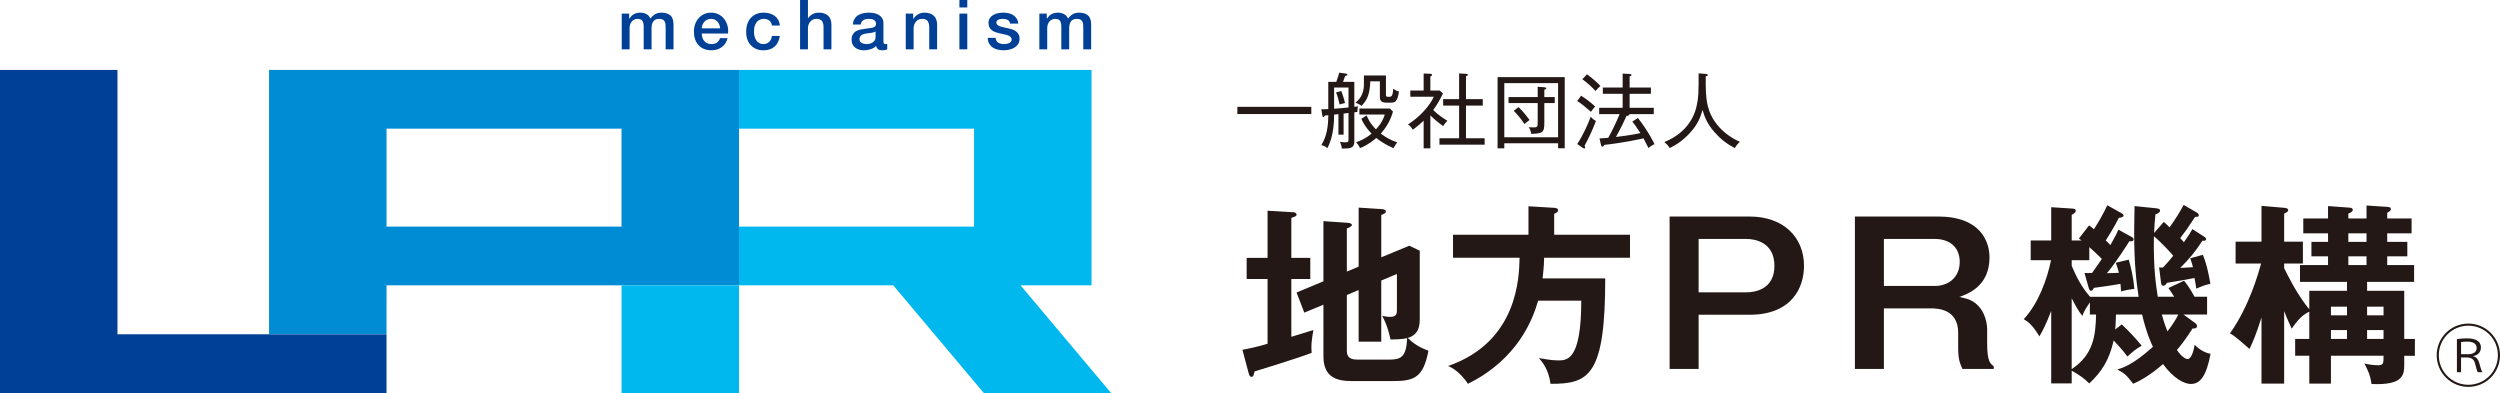
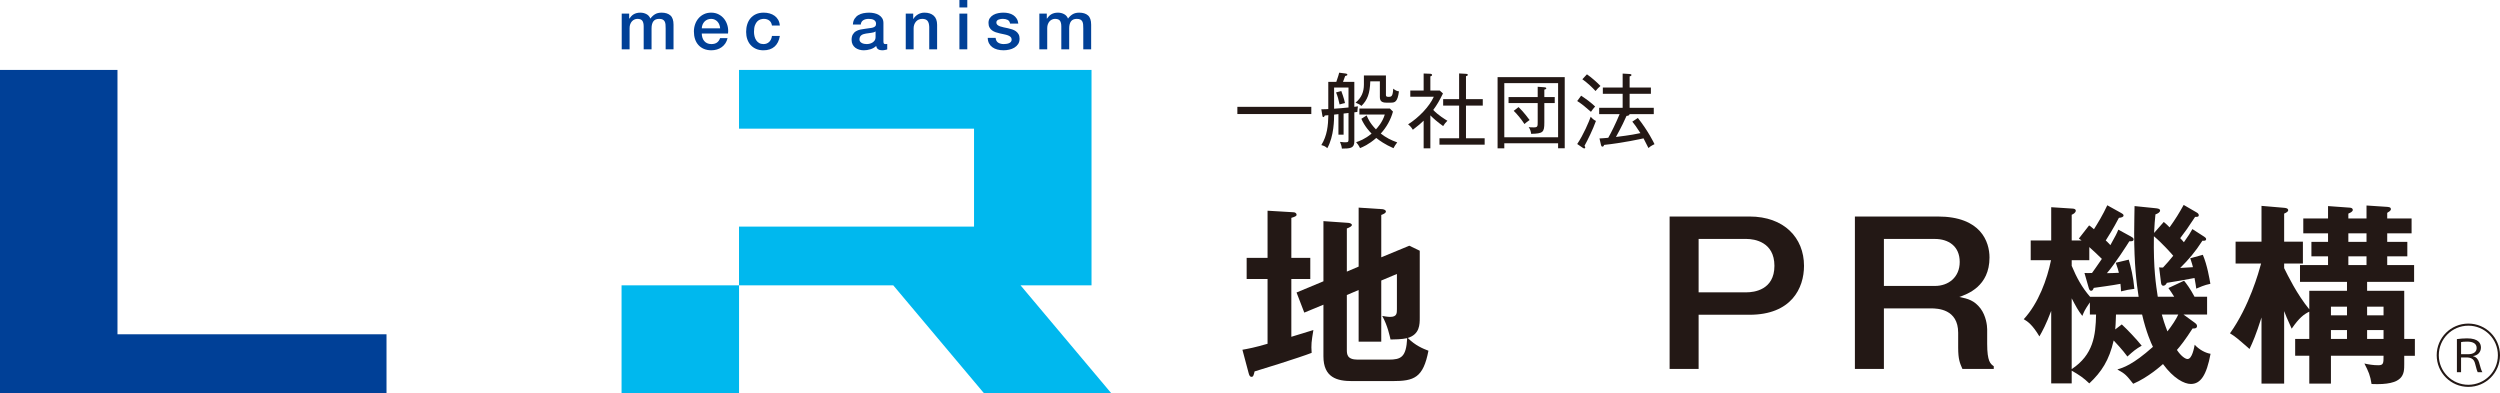
<svg xmlns="http://www.w3.org/2000/svg" id="_レイヤー_2" viewBox="0 0 442.526 69.57">
  <defs>
    <style>.cls-1{fill:#231815;}.cls-1,.cls-2,.cls-3,.cls-4{stroke-width:0px;}.cls-2{fill:#004097;}.cls-3{fill:#008bd5;}.cls-4{fill:#00b8ee;}</style>
  </defs>
  <g id="_レイヤー_1-2">
    <path class="cls-2" d="m110.05,2.409h1.32v.881h.037c.105-.156.22-.298.342-.428s.259-.241.41-.33c.15-.089.325-.162.519-.214.196-.052.421-.079.673-.079.383,0,.739.085,1.069.257.33.172.564.437.703.795.237-.326.509-.583.82-.771.309-.187.696-.281,1.161-.281.668,0,1.188.163,1.56.489.37.326.556.872.556,1.638v4.366h-1.394v-3.692c0-.252-.008-.484-.024-.692-.017-.207-.064-.387-.142-.537-.077-.15-.193-.267-.347-.349-.156-.081-.367-.122-.637-.122-.472,0-.815.147-1.027.44-.213.294-.318.71-.318,1.248v3.705h-1.394v-4.06c0-.44-.079-.773-.238-.997-.16-.224-.451-.336-.875-.336-.18,0-.353.037-.52.111-.166.072-.313.179-.44.318-.126.139-.228.309-.306.513-.077.204-.115.437-.115.698v3.753h-1.394V2.409Z" />
    <path class="cls-2" d="m124.221,5.93c0,.245.034.481.104.709.069.228.173.428.312.6.139.172.313.308.526.41.211.102.464.153.757.153.408,0,.736-.088.985-.264.248-.174.434-.438.556-.788h1.32c-.074.342-.2.648-.379.917-.18.269-.396.495-.648.678-.252.184-.536.323-.849.417-.315.094-.642.14-.985.14-.496,0-.937-.082-1.32-.245-.383-.163-.708-.391-.971-.685-.265-.292-.465-.644-.6-1.051-.135-.408-.201-.856-.201-1.346,0-.448.071-.873.214-1.278.142-.404.346-.759.611-1.063.264-.306.584-.549.96-.727.374-.18.798-.269,1.27-.269.498,0,.944.104,1.34.312.394.207.723.482.984.825.261.342.449.736.569,1.18.118.444.149.903.092,1.375h-4.647Zm3.251-.917c-.016-.22-.062-.431-.14-.635-.077-.204-.183-.381-.318-.532-.135-.15-.298-.274-.489-.367s-.406-.14-.642-.14c-.244,0-.466.043-.665.129-.2.085-.371.203-.515.354-.142.15-.257.327-.342.532-.085.204-.133.424-.14.659h3.251Z" />
    <path class="cls-2" d="m136.644,4.525c-.058-.391-.214-.688-.471-.888-.257-.199-.581-.299-.973-.299-.179,0-.37.031-.574.092-.204.061-.391.174-.563.342-.17.167-.313.4-.428.698-.113.298-.17.686-.17,1.167,0,.261.03.522.091.783.062.261.16.493.294.698.135.203.308.369.52.495.211.126.468.19.77.19.407,0,.744-.128,1.01-.38.264-.252.43-.607.495-1.063h1.394c-.13.824-.442,1.453-.936,1.89-.493.435-1.147.654-1.962.654-.498,0-.936-.084-1.314-.251-.379-.167-.699-.396-.96-.685-.261-.289-.458-.634-.593-1.034-.135-.398-.201-.831-.201-1.296,0-.472.065-.917.196-1.333.13-.415.326-.776.587-1.082.259-.305.584-.546.971-.722.387-.174.842-.262,1.364-.262.366,0,.715.047,1.045.14.33.094.624.234.881.423.257.187.467.424.63.709s.261.624.294,1.015h-1.394Z" />
-     <path class="cls-2" d="m141.621,0h1.394v3.24h.024c.172-.285.425-.523.764-.715.338-.191.715-.288,1.13-.288.693,0,1.239.179,1.639.537.398.359.598.898.598,1.615v4.34h-1.394v-3.974c-.016-.496-.122-.858-.318-1.082-.196-.224-.501-.336-.917-.336-.235,0-.448.043-.635.129-.187.085-.346.203-.476.354-.13.15-.233.327-.306.532-.074.204-.109.42-.109.648v3.729h-1.394V0Z" />
    <path class="cls-2" d="m156.377,7.324c0,.172.023.294.068.367.044.074.132.111.262.111h.147c.057,0,.122-.008.196-.024v.966c-.05.016-.112.034-.19.055-.078.02-.157.038-.238.054-.082.017-.163.028-.245.037-.081.009-.15.013-.207.013-.286,0-.522-.057-.709-.172-.189-.113-.311-.313-.367-.598-.278.268-.618.464-1.021.587-.404.122-.793.183-1.168.183-.285,0-.557-.04-.818-.116-.261-.078-.492-.191-.692-.343-.2-.15-.359-.342-.476-.574s-.177-.503-.177-.812c0-.391.071-.71.214-.954.142-.245.33-.437.563-.574.231-.139.492-.24.783-.301.289-.061.58-.108.873-.14.252-.048.493-.084.722-.104.228-.02.43-.055.605-.104.174-.05.313-.125.415-.227.102-.102.153-.255.153-.458,0-.18-.044-.326-.129-.441-.085-.113-.191-.201-.318-.262-.126-.061-.267-.102-.423-.122-.155-.021-.301-.031-.44-.031-.391,0-.713.082-.966.245-.252.163-.396.415-.428.757h-1.394c.024-.407.122-.746.294-1.015.172-.268.388-.485.654-.648.265-.163.564-.277.899-.342.335-.065.676-.098,1.027-.098.31,0,.615.033.917.098s.573.172.814.318c.24.147.434.336.58.569.147.233.22.516.22.849v3.253Zm-1.394-1.761c-.211.139-.472.223-.783.251-.309.028-.62.072-.929.129-.146.024-.289.06-.428.103-.139.045-.261.106-.366.183-.106.078-.19.18-.251.306-.061.126-.092.279-.092.458,0,.156.045.286.135.391.089.106.197.19.323.251.128.061.265.105.417.129.15.024.286.037.41.037.155,0,.322-.021.501-.061.179-.041.349-.111.508-.208.159-.098.291-.223.397-.373.106-.152.159-.336.159-.557v-1.039Z" />
    <path class="cls-2" d="m160.327,2.409h1.32v.929l.024.024c.213-.35.489-.625.832-.825.342-.2.72-.299,1.137-.299.692,0,1.238.179,1.638.537.4.359.6.898.6,1.615v4.34h-1.394v-3.974c-.017-.496-.123-.858-.319-1.082-.196-.224-.501-.336-.916-.336-.237,0-.449.043-.637.129-.187.085-.346.203-.476.354-.13.15-.233.327-.306.532-.072.204-.109.42-.109.648v3.729h-1.394V2.409Z" />
    <path class="cls-2" d="m169.827,0h1.394v1.32h-1.394V0Zm0,2.409h1.394v6.321h-1.394V2.409Z" />
    <path class="cls-2" d="m176.233,6.7c.041.408.196.693.465.856.269.163.591.245.966.245.13,0,.279-.01.447-.031.167-.02.325-.058.471-.116.146-.057.267-.14.36-.251.094-.109.138-.254.129-.434-.008-.179-.074-.326-.196-.44-.122-.115-.279-.206-.471-.275-.191-.069-.41-.129-.654-.177-.245-.05-.493-.102-.746-.159-.261-.058-.512-.128-.753-.208-.24-.081-.457-.191-.648-.33s-.345-.316-.458-.532c-.115-.215-.172-.483-.172-.801,0-.342.084-.63.251-.862.167-.233.379-.42.635-.561.257-.143.543-.242.856-.301.313-.057.613-.085.899-.085.326,0,.638.034.934.104.298.069.567.181.808.336.24.156.44.357.598.605.159.25.259.549.299.899h-1.455c-.065-.335-.218-.559-.458-.672-.241-.115-.516-.172-.825-.172-.098,0-.214.008-.349.024-.135.017-.261.047-.379.092-.119.045-.218.111-.301.196-.081.085-.122.197-.122.336,0,.172.06.311.179.415.118.106.274.194.465.264.193.069.411.128.656.177.245.048.499.102.76.159.254.057.503.126.749.207.245.082.464.193.655.33.193.139.347.315.467.526.119.213.179.472.179.783,0,.374-.086.693-.258.954-.172.261-.394.472-.668.635-.274.163-.579.282-.913.354-.335.074-.665.111-.993.111-.4,0-.77-.045-1.109-.135-.339-.089-.632-.227-.882-.41-.25-.183-.445-.411-.588-.685-.143-.274-.218-.597-.227-.973h1.394Z" />
    <path class="cls-2" d="m183.974,2.409h1.32v.881h.037c.106-.156.22-.298.342-.428.123-.13.259-.241.41-.33.152-.089.325-.162.52-.214.196-.052.42-.079.672-.079.383,0,.74.085,1.071.257.329.172.564.437.702.795.237-.326.51-.583.82-.771.31-.187.698-.281,1.161-.281.669,0,1.188.163,1.56.489.37.326.556.872.556,1.638v4.366h-1.394v-3.692c0-.252-.009-.484-.024-.692-.017-.207-.064-.387-.14-.537-.078-.15-.194-.267-.349-.349-.155-.081-.367-.122-.635-.122-.474,0-.815.147-1.028.44-.211.294-.318.71-.318,1.248v3.705h-1.394v-4.06c0-.44-.079-.773-.238-.997-.159-.224-.451-.336-.875-.336-.179,0-.353.037-.519.111-.167.072-.315.179-.441.318s-.228.309-.305.513c-.078.204-.116.437-.116.698v3.753h-1.394V2.409Z" />
    <path class="cls-2" d="m0,69.57V12.378h20.795v46.793h47.621v10.399H0Z" />
-     <path class="cls-3" d="m68.423,50.506h62.39V12.378H47.627v46.793h20.79l.007-8.665Zm41.593-10.399h-41.593v-17.33h41.593v17.33Z" />
    <polygon class="cls-4" points="180.646 50.506 193.212 50.506 193.212 12.378 130.813 12.378 130.813 22.777 130.82 22.777 132.784 22.777 172.414 22.777 172.414 40.107 130.82 40.107 130.82 40.106 130.813 40.106 130.813 50.506 110.022 50.506 110.022 69.57 130.82 69.57 130.82 50.506 158.117 50.506 174.146 69.57 196.677 69.57 180.646 50.506" />
    <path class="cls-1" d="m219.027,20.186v-1.275h13.089v1.275h-13.089Z" />
    <path class="cls-1" d="m240.265,19.809c-.087.014-.45.058-.534.073v5.146c0,1.246-.77,1.261-2.204,1.275-.031-.377-.174-.841-.334-1.189.509.073.885.073.987.073.52,0,.52-.131.52-.594v-4.595c-.129.029-.739.087-.869.101v3.74h-.914v-3.639c-.115.015-.275.029-.768.087,0,.797,0,3.798-1.203,5.943-.304-.29-.565-.42-1.057-.55,1.043-1.682,1.203-3.465,1.246-5.291-.174.014-.45.042-.638.058-.059.173-.129.275-.247.275-.101,0-.144-.059-.172-.232l-.188-1.146c.709,0,.984-.029,1.231-.044v-4.813h1.42c.334-.928.45-1.376.509-1.624l1.203.16c.087.014.245.072.245.188,0,.145-.115.174-.391.246-.073.174-.348.928-.377,1.029h2.001v4.422c.158-.015.304-.044.636-.087-.042.217-.087.753-.101.985Zm-1.566-4.32h-2.55v3.754c.68-.044,1.768-.131,2.55-.218v-3.537Zm-1.58,3.001c-.188-.914-.332-1.407-.622-2.131l.928-.247c.028.073.506,1.348.652,2.131-.101.029-.638.131-.958.247Zm9.046-.319h-.768c-.885,0-1.147-.349-1.147-1.015v-2.755h-1.695c-.073,2.174-.506,3.291-1.566,4.349-.332-.276-.551-.391-1.043-.579,1.057-.87,1.479-1.914,1.479-3.219v-1.594h3.899v3.465c0,.275.16.319.478.319.506,0,.739-.087.812-1.451.405.319.607.42,1.015.479-.247,1.899-.725,2-1.465,2Zm.492,8.059c-1.493-.652-2.479-1.348-3.045-1.812-1.361,1.189-2.406,1.609-2.87,1.798-.231-.493-.534-.87-.695-1.043.551-.188,1.552-.537,2.738-1.522-.273-.275-1.231-1.261-1.811-2.624l.942-.594c.16.406.509,1.306,1.639,2.465.261-.291,1.158-1.247,1.566-2.624h-4.495v-1.058h5.406l.537.537c-.391,1.435-1.144,2.783-2.159,3.885.942.738,1.841,1.188,2.913,1.565-.217.261-.565.812-.666,1.029Z" />
    <path class="cls-1" d="m255.452,22.317c-1.045-.739-1.813-1.435-2.263-1.899v5.842h-1.189v-4.9c-.52.493-.855.812-1.912,1.609-.29-.464-.478-.666-.841-.957,1.884-1.188,3.767-3.145,4.551-4.885h-4.161v-1.102h2.362v-3.015l1.133.044c.129,0,.36.044.36.218,0,.131-.144.203-.304.246v2.508h1.667l.565.523c-.666,1.333-1.029,1.971-1.724,2.914.855.912,2.1,1.666,2.508,1.913-.275.26-.582.637-.753.942Zm-.652,3.291v-1.13h3.478v-5.784h-2.825v-1.146h2.825v-4.551l1.276.073c.13.014.261.044.261.173,0,.131-.101.19-.32.247v4.058h2.972v1.146h-2.972v5.784h3.306v1.13h-8.001Z" />
    <path class="cls-1" d="m275.799,26.245v-.884h-9.522v.898h-1.189v-12.611h11.886v12.597h-1.175Zm0-11.525h-9.522v9.582h9.522v-9.582Zm-2.435,3.523v3.451c0,1.739-.231,1.943-2.333,2-.045-.406-.174-.826-.436-1.203.219.044.349.058.899.058.695,0,.695-.188.695-1.001v-3.305h-5.159v-1.058h5.159v-1.826l1.175.087c.101.014.349.03.349.188s-.261.203-.349.232v1.319h1.841v1.058h-1.841Zm-3.523,3.711c-.419-.681-1.347-1.826-1.898-2.333l.855-.666c.827.768,1.768,2.028,1.957,2.29-.593.42-.652.478-.914.71Z" />
    <path class="cls-1" d="m279.877,16.939c1.029.682,1.74,1.217,2.479,1.913-.247.261-.537.638-.739.943-1.043-.914-1.507-1.305-2.435-1.914l.695-.942Zm-.695,8.553c1.116-1.653,2.086-3.958,2.39-4.828.363.42.652.624.928.739-.534,1.494-1.448,3.364-2.027,4.407.071.117.129.204.129.291,0,.115-.073.173-.16.173-.042,0-.144-.014-.261-.101l-.998-.681Zm1.724-12.336c.725.492,1.827,1.449,2.392,2.058-.405.363-.523.478-.869.898-.551-.609-1.436-1.449-2.336-2.087l.812-.869Zm11.321,2.333v1.116h-3.767v2.478h4.276v1.116h-4.307c.059.261-.363.305-.52.319-.334.755-.812,1.812-1.87,3.726,2.55-.305,3.899-.58,4.332-.682-.768-1.174-1.043-1.566-1.434-2.03l.984-.652c1.799,2.276,2.828,4.377,2.943,4.639-.638.305-.883.507-1.071.682-.292-.565-.798-1.595-.871-1.711-.363.087-3.652.811-6.972,1.16-.073.159-.115.305-.29.305-.16,0-.217-.117-.275-.334l-.261-1.116c.464-.028.899-.044,1.552-.115.492-.856,1.29-2.45,2.016-4.19h-3.624v-1.116h4.158v-2.478h-3.506v-1.116h3.506v-2.464l1.248.072c.115,0,.318.059.318.174,0,.145-.203.218-.332.261v1.957h3.767Z" />
-     <path class="cls-1" d="m307.084,26.216c-1.462-.768-2.491-1.566-3.593-2.813-1.335-1.521-1.813-2.825-2.117-3.942-.421,1.449-.899,2.594-2.204,4.029-1.29,1.421-2.48,2.16-3.596,2.711-.346-.493-.52-.682-.97-1.058,4.043-1.624,5.277-4.609,5.639-6.06.433-1.753.433-2.855.433-6.102l1.262.101c.203.014.363.087.363.188,0,.131-.087.16-.363.246-.014,2.19-.014,3.625.334,5.132.492,2.189,2.129,4.841,5.71,6.465-.436.378-.624.624-.899,1.102Z" />
    <path class="cls-1" d="m231.935,45.651v3.732h-3.355v10.235c.617-.205,3.355-1.027,3.902-1.198-.341,2.089-.41,2.534-.306,4.041-2.089.821-9.689,3.183-10.101,3.286-.17.719-.238.958-.546.958-.308,0-.412-.308-.513-.684l-1.095-4.109c.958-.171,2.258-.411,4.45-1.061v-11.468h-3.699v-3.732h3.699v-8.353l4.587.274c.24,0,.546.137.546.445,0,.239-.273.343-.923.547v7.086h3.355Zm8.559,1.541v-10.442l4.21.273c.273.035.617.172.617.411,0,.274-.377.445-.822.617v7.497l4.964-2.054,1.848.89v11.845c0,1.199,0,2.944-2.124,3.595,1.335,1.335,2.67,1.883,3.664,2.259-.923,4.793-2.534,5.374-6.334,5.374h-7.222c-2.602,0-5.034-.616-5.034-4.382v-9.141l-3.388,1.403-1.37-3.56,4.759-1.985v-10.648l4.417.308c.273.034.617.136.617.377,0,.239-.445.445-.89.616v7.635l2.089-.89Zm-2.089,5.032v9.654c0,.788,0,1.78,1.917,1.78h5.477c2.192,0,3.115-.411,3.287-3.799-.89.205-2.362.239-2.946.239-.137-.582-.513-2.465-1.472-4.176.412.068.925.171,1.403.171,1.198,0,1.198-.65,1.198-1.369v-6.23l-2.771,1.163v10.818h-4.005v-9.141l-2.089.89Z" />
-     <path class="cls-1" d="m288.526,41.544v4.073h-15.201c0,.582-.033,1.609-.273,3.663h11.092c0,17.221-2.877,18.692-9.689,18.658-.341-2.533-1.368-3.766-2.053-4.553.615.102,2.225.411,3.388.411,1.608,0,4.109,0,4.109-10.579h-7.634c-.89,3.116-3.492,10.305-12.428,14.721-.718-1.13-2.157-2.67-3.527-3.149,12.395-4.28,12.599-15.782,12.668-19.171h-11.778v-4.073h13.353v-5.033l4.551.274c.207,0,.685.068.685.445,0,.308-.377.479-.685.616v3.698h13.421Z" />
    <path class="cls-1" d="m309.675,38.325c6.129,0,9.654,3.766,9.654,8.73,0,3.937-2.225,8.661-9.654,8.661h-9.002v9.586h-5.135v-26.977h14.137Zm-9.002,3.972v9.448h8.488c1.302,0,4.931-.411,4.931-4.69,0-4.244-3.56-4.758-4.931-4.758h-8.488Z" />
    <path class="cls-1" d="m343.021,38.325c7.634,0,9.141,4.486,9.141,7.258,0,5.135-3.937,6.471-5.34,6.984,1.507.308,2.635.582,3.765,2.054.958,1.301,1.163,2.978,1.163,3.663v2.568c0,3.149.584,3.56,1.166,3.971v.479h-5.548c-.445-1.027-.751-1.644-.751-3.8v-2.602c0-4.21-3.664-4.313-4.794-4.313h-8.352v10.715h-5.135v-26.977h14.686Zm-9.55,3.972v8.318h9.037c2.397,0,4.382-1.54,4.382-4.244,0-2.842-2.053-4.073-4.382-4.073h-9.037Z" />
    <path class="cls-1" d="m377.222,41.886c.24.136.445.239.445.479,0,.307-.275.377-.753.341-.273.445-2.533,4.006-3.972,5.649.377,0,1.644-.034,2.124-.068-.137-.547-.172-.684-.549-1.78l2.293-.547c.344,1.164.822,3.115.994,5.17-.89.102-1.403.205-2.362.445,0-.206-.068-1.164-.104-1.335-1.368.273-4.038.616-4.723.718-.104.308-.24.513-.445.513-.276,0-.377-.273-.445-.513l-.753-2.636c.273,0,.923.034,1.335,0,.377-.547.822-1.129,1.745-2.498-.718-.719-1.472-1.405-2.225-2.089v2.327h-3.115v.993c.857,2.054,1.815,3.834,3.254,5.478h8.592c-.377-2.465-.789-5.751-.789-11.229,0-1.985.068-4.039.068-4.827l3.699.377c.377.034.822.102.822.411,0,.308-.412.547-.822.685-.104.958-.172,1.814-.24,3.286l1.712-1.951c.513.411.685.616,1.027.958,1.095-1.541,1.643-2.431,2.498-3.971l2.296,1.335c.17.102.374.239.374.479,0,.308-.273.308-.65.308-1.163,1.78-1.813,2.704-2.635,3.765.308.308.478.513.65.719.787-1.096,1.199-1.746,1.507-2.328l2.122,1.369c.205.137.308.239.308.411,0,.307-.377.307-.65.273-1.302,2.02-2.432,3.321-3.937,4.827.273,0,1.231-.068,2.258-.137-.101-.377-.205-.788-.478-1.575l2.225-.616c.787,1.848,1.163,4.176,1.335,5.135-1.062.205-2.02.65-2.501.856-.068-.48-.101-.822-.306-1.884-.753.172-4.144.753-4.895.856-.139.308-.377.513-.617.513-.308,0-.377-.273-.412-.513l-.341-2.738c.104.034.549.034.685.034.615-.65,1.267-1.403,1.813-2.089-.273-.341-1.985-2.259-3.424-3.458-.101,5.786.377,8.661.685,10.716h2.91c-.445-.719-.685-1.062-1.027-1.541l2.771-1.301c.412.515,1.097,1.404,1.851,2.842h2.225v3.149h-4.177l2.02,1.472c.101.069.377.274.377.549,0,.411-.377.479-.789.445-1.3,2.019-2.19,3.149-2.771,3.799.65.994,1.436,1.609,1.881,1.609.822,0,1.166-2.02,1.267-2.534.753.856,1.917,1.473,2.807,1.609-.718,3.834-1.78,5.34-3.492,5.34-1.163,0-3.047-.958-4.928-3.526-.344.308-2.637,2.362-5.272,3.492-1.199-1.506-1.37-1.746-2.807-2.533.991-.307,2.703-.788,6.299-4.005-.308-.616-1.199-2.602-1.917-5.717h-4.622c-.035,1.541-.104,2.191-.137,2.636l1.163-.89c1.095,1.027,2.498,2.499,3.525,3.766-1.027.582-1.472.958-2.531,1.917-.925-1.267-2.089-2.465-2.432-2.841-.786,3.491-2.157,5.579-4.314,7.6-.991-.958-1.745-1.473-3.115-2.259v2.259h-3.628v-12.837c-.923,2.43-1.54,3.56-2.089,4.518-1.198-2.02-2.053-2.636-2.771-3.047,2.602-2.807,4.142-7.052,4.827-10.442h-3.595v-3.492h3.629v-5.888l3.697.239c.172,0,.652.034.652.377s-.445.617-.721.719v4.553h1.747l-.48-.343,1.815-2.328c.377.274.513.377.855.685.685-1.096,1.575-2.534,2.362-4.245l2.465,1.369c.24.137.412.24.412.445,0,.24-.344.377-.822.411-.994,1.917-2.02,3.526-2.329,4.005.172.137.273.24.822.822.958-1.712,1.13-2.054,1.403-2.738l2.26,1.233Zm-10.511,23.45c3.836-2.533,4.245-5.957,4.314-9.654h-1.095v-2.157c-.925,1.335-1.062,1.712-1.335,2.397-.753-.96-1.13-1.678-1.884-3.116v12.53Zm15.953-9.654c.172.651.516,1.78.994,2.979.822-1.062,1.507-2.089,1.917-2.979h-2.91Z" />
    <path class="cls-1" d="m408.767,51.471h6.675v-1.574h-8.319v-2.979h4.964v-1.54h-2.943v-2.568h2.943v-1.507h-4.382v-2.636h4.382v-2.191l3.765.274c.137,0,.617.034.617.411,0,.273-.377.479-.787.65v.856h3.216v-2.293l3.629.24c.275.034.685.034.685.41,0,.274-.377.48-.65.651v.992h4.314v2.636h-4.314v1.507h3.56v2.568h-3.56v1.54h4.759v2.979h-8.319v1.574h6.572v8.525h1.884v2.979h-1.884v1.472c0,1.746,0,3.8-5.785,3.526-.24-1.54-.513-2.157-1.267-3.629.753.171,1.575.308,2.465.308.925,0,.925-.377.925-1.678h-9.312v4.929h-3.833v-4.929h-2.501v-2.979h2.501v-4.827c-.925.445-1.78,1.061-3.115,3.013-.789-1.712-1.097-2.465-1.335-3.115v12.837h-4.008v-11.708c-.991,3.115-1.54,4.348-2.122,5.58-2.225-1.951-2.465-2.157-3.457-2.773,3.424-4.793,5.1-10.852,5.51-12.359h-4.518v-3.868h4.587v-6.334l4.008.343c.273.034.718.068.718.445,0,.205-.308.411-.718.582v4.965h3.32v3.868h-3.32v.822c.65,1.301,2.258,4.622,4.45,7.292v-3.287Zm6.675,4.348v-1.54h-2.842v1.54h2.842Zm0,4.177v-1.575h-2.842v1.575h2.842Zm.24-18.692v1.507h3.216v-1.507h-3.216Zm0,4.075v1.54h3.216v-1.54h-3.216Zm6.23,10.44v-1.54h-2.91v1.54h2.91Zm0,4.177v-1.575h-2.91v1.575h2.91Z" />
    <path class="cls-1" d="m436.923,68.483c-3.096,0-5.603-2.506-5.603-5.603s2.506-5.603,5.603-5.603,5.603,2.506,5.603,5.603c0,3.121-2.53,5.603-5.603,5.603Zm-5.23-5.603c0,2.891,2.338,5.23,5.23,5.23s5.23-2.338,5.23-5.23-2.338-5.23-5.23-5.23c-2.916,0-5.23,2.362-5.23,5.23Zm3.206-2.856c.506-.072,1.193-.132,1.795-.132,2.036,0,2.458.891,2.458,1.626,0,.771-.519,1.386-1.386,1.507v.035c.566.121.915.579,1.048,1.061.241.904.41,1.47.59,1.759h-.818c-.097-.157-.23-.553-.458-1.469-.181-.736-.518-1.061-1.326-1.133h-1.169v2.602h-.735v-5.856Zm.735,2.675h1.253c.989,0,1.507-.445,1.507-1.096,0-.759-.603-1.133-1.675-1.133-.542,0-.868.036-1.084.085v2.144Z" />
  </g>
</svg>